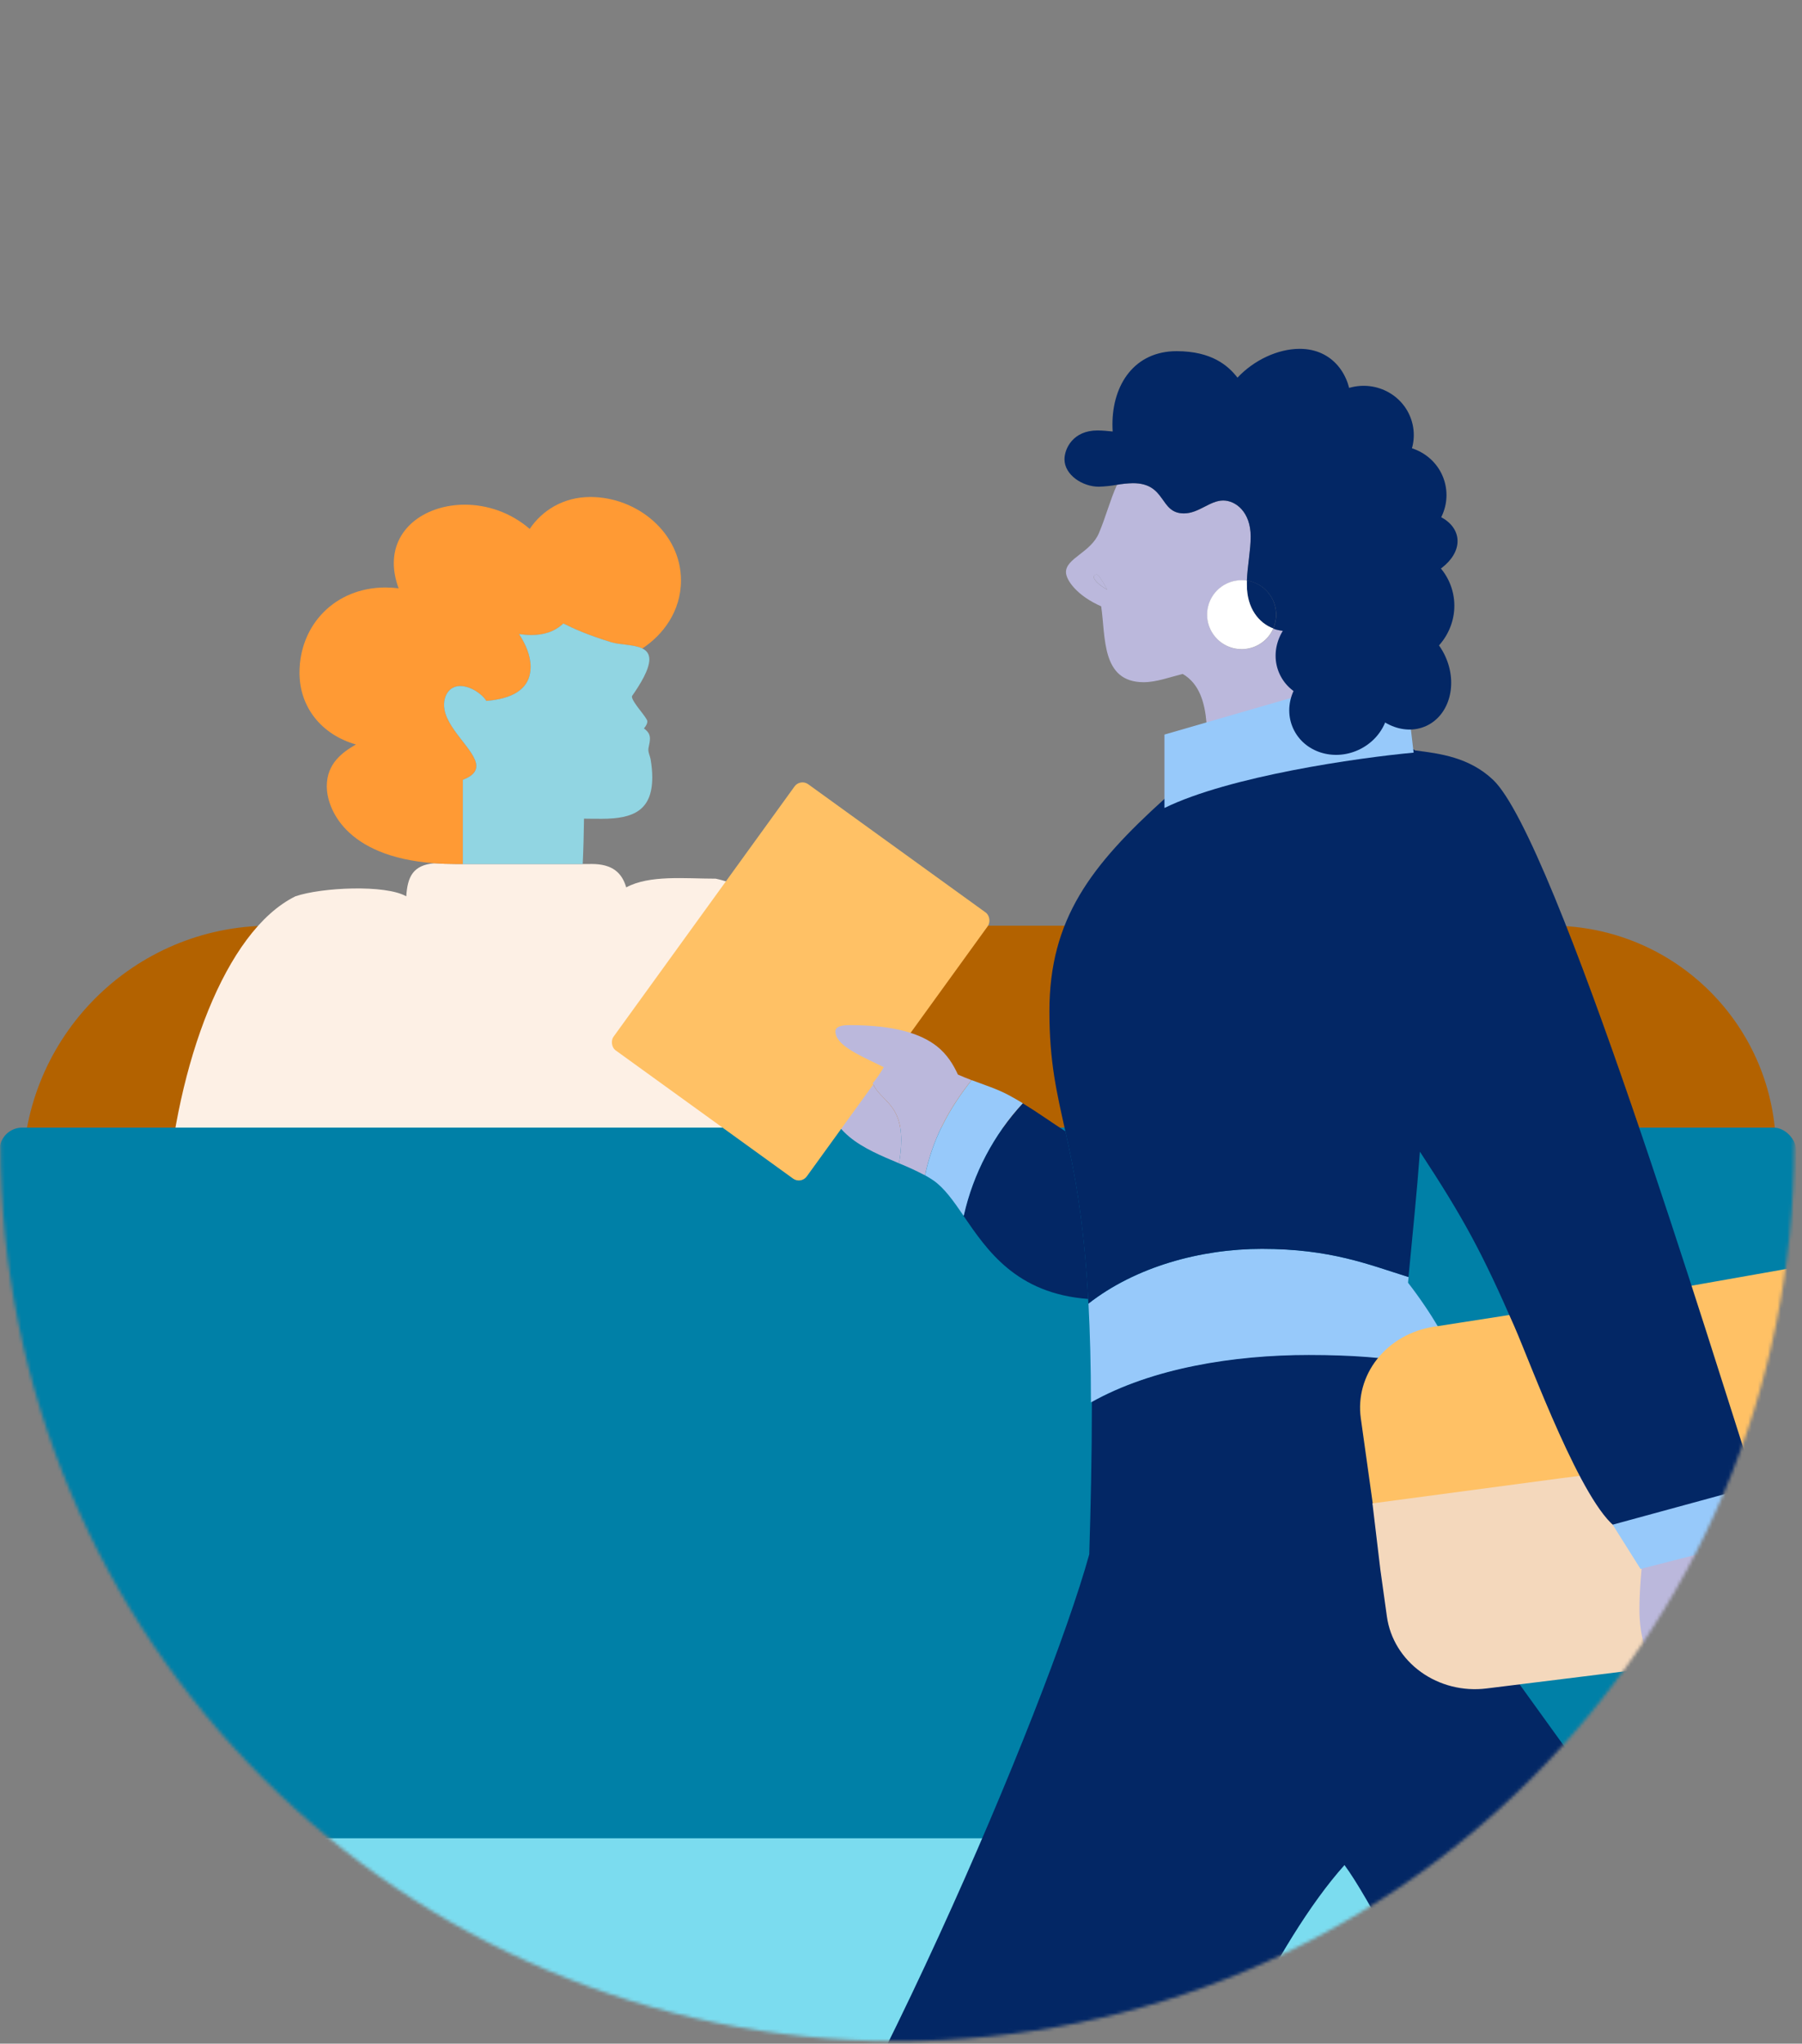
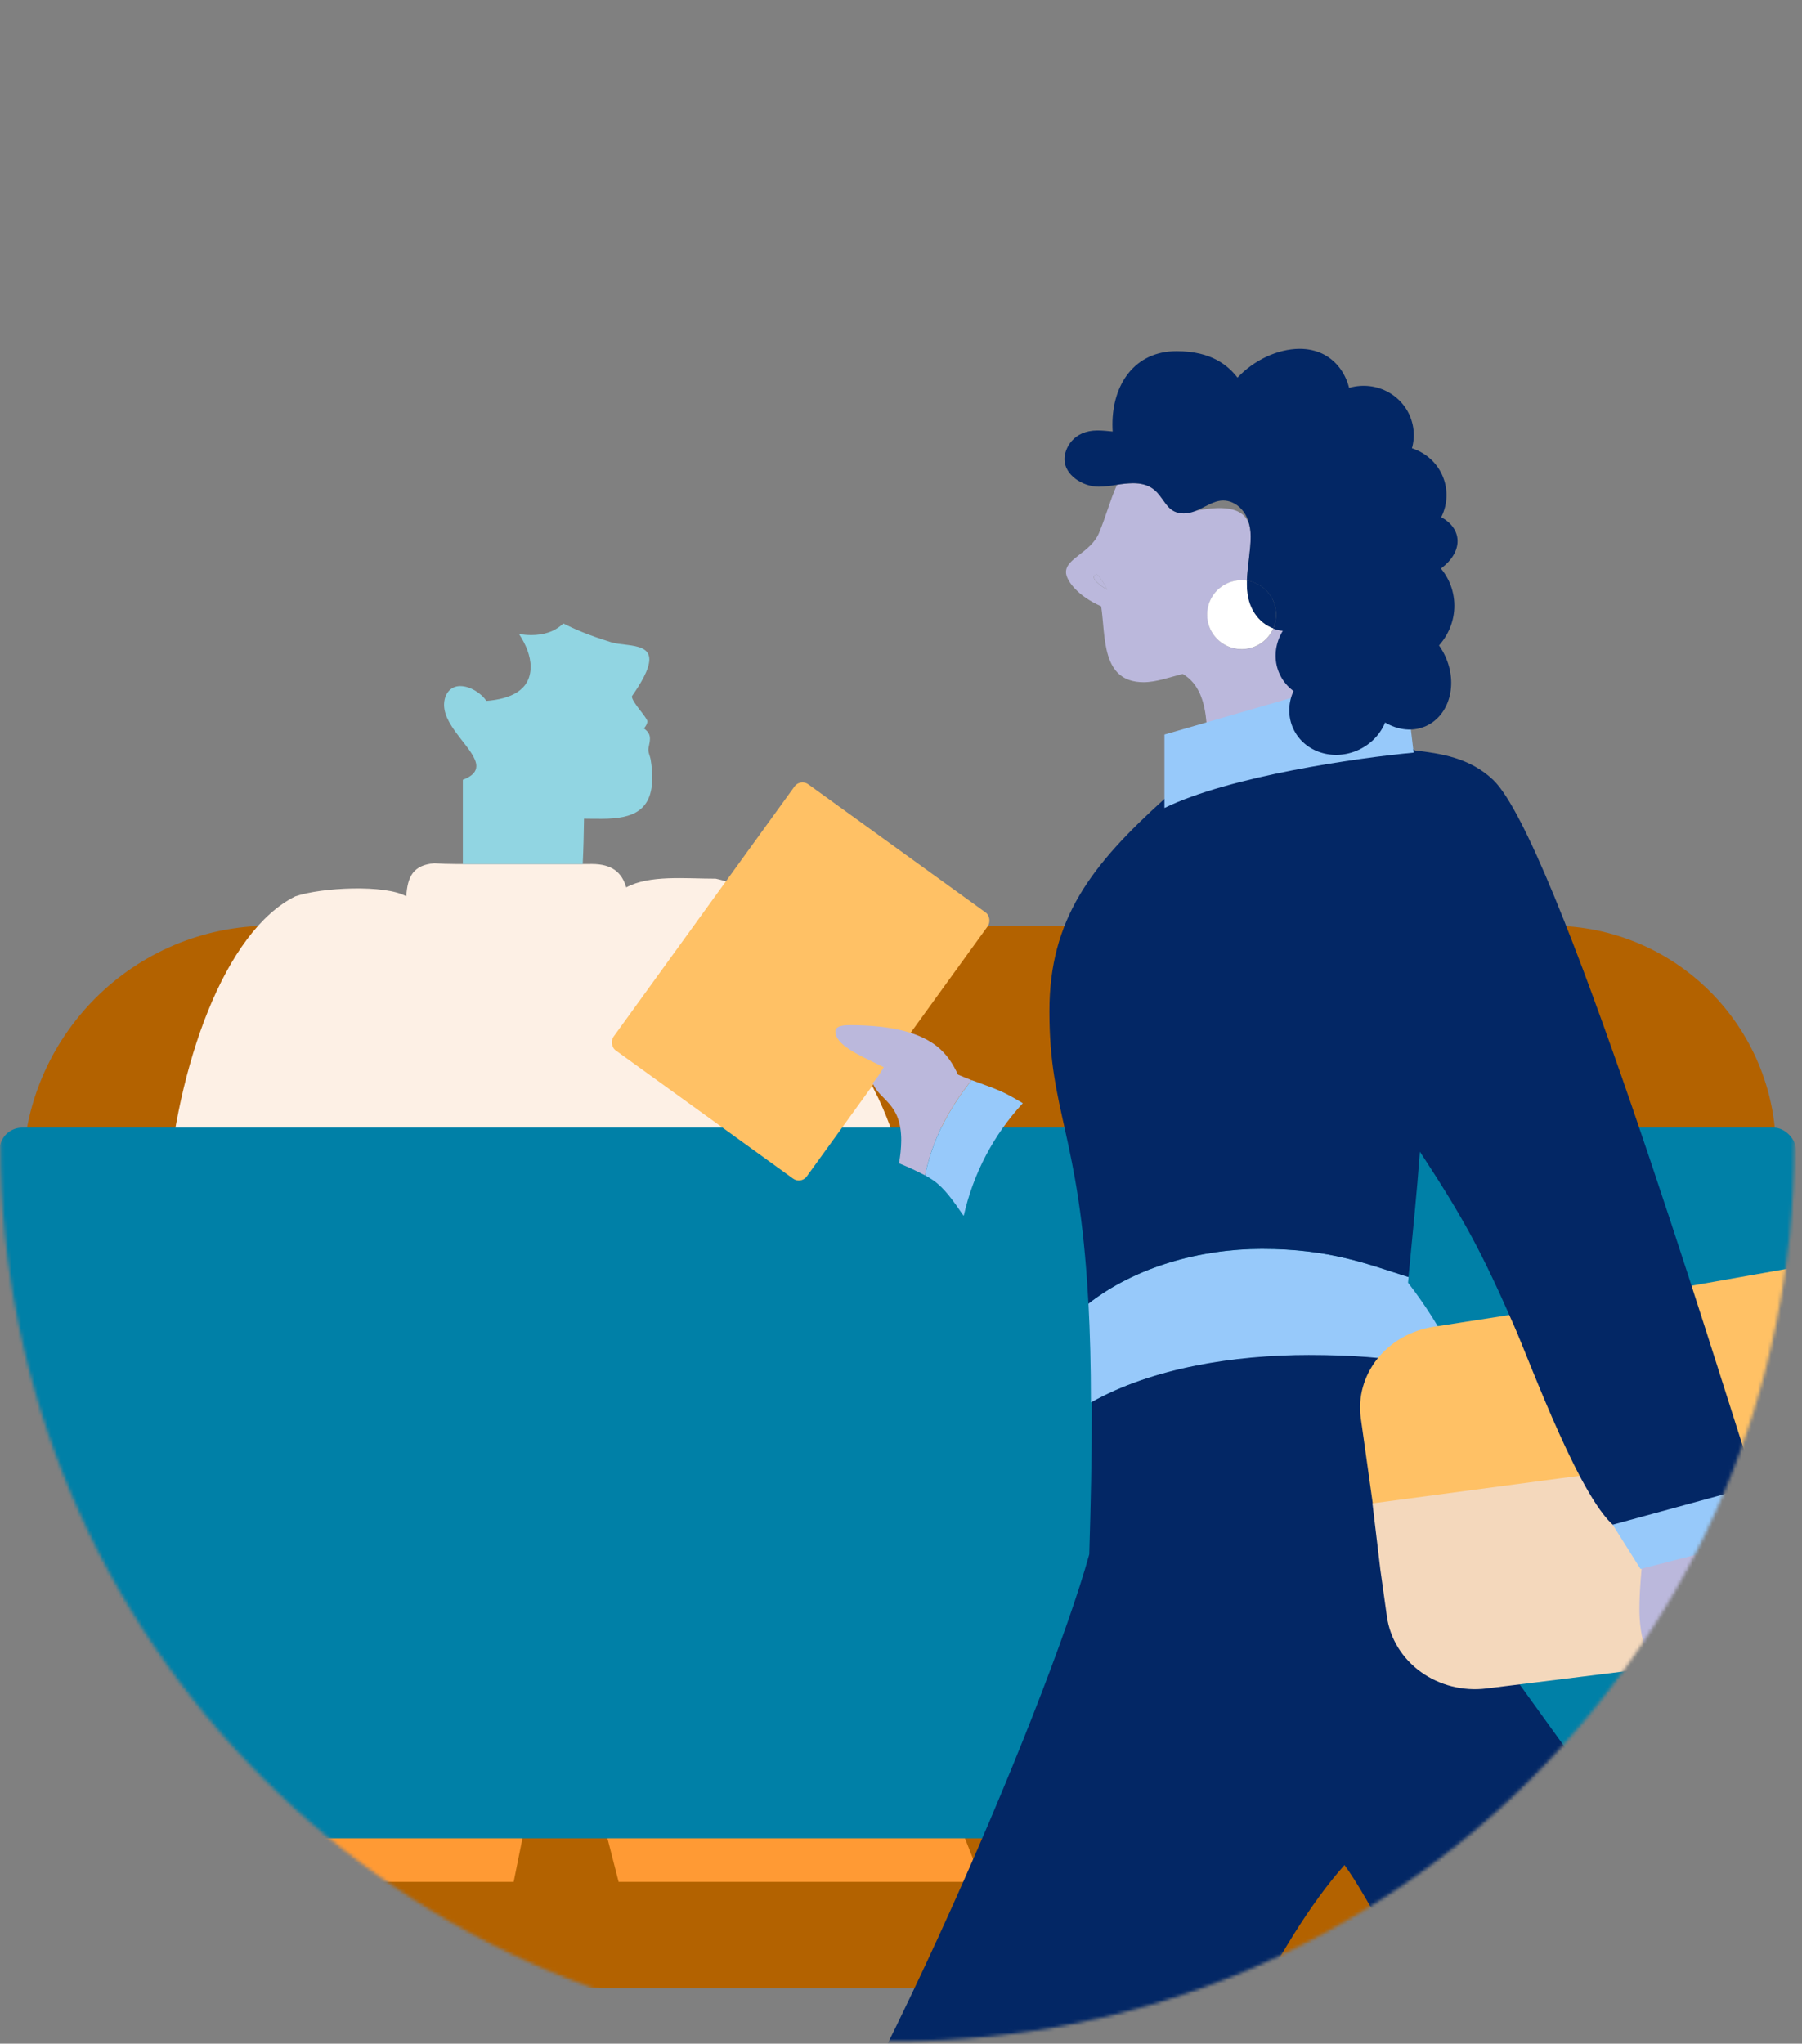
<svg xmlns="http://www.w3.org/2000/svg" width="553" height="627" viewBox="0 0 553 627" fill="none">
  <rect x="0" y="0" width="553" height="627" fill="#808080" stroke="none" />
  <mask id="mask0_2796_55976" style="mask-type:alpha" maskUnits="userSpaceOnUse" x="0" y="0" width="553" height="627">
    <path d="M550.61 350.996C550.61 503.003 427.383 626.23 275.375 626.23C123.368 626.23 0.141 503.003 0.141 350.996C0.141 198.988 123.368 0 275.375 0C427.383 0 573.046 200.594 550.61 350.996Z" fill="#D9D9D9" />
  </mask>
  <g mask="url(#mask0_2796_55976)">
    <path d="M7 360C7 318.026 41.026 284 83 284H476C514.108 284 545 314.892 545 353V570C545 592.091 527.091 610 505 610H47C24.909 610 7 592.091 7 570V360Z" fill="#B36200" />
    <g clip-path="url(#clip0_2796_55976)">
      <path d="M81.975 458.572C84.159 446.686 101.025 442.922 110.858 435.874C106.574 431.838 76.102 399.008 90.642 376.835C91.837 407.661 88.138 403.518 98.635 432.42C99.147 432.39 109.738 435.86 110.268 435.86C114.863 435.86 123.358 438.605 132.018 442.144C146.932 443.43 166.171 443.504 172.803 443.504C178.809 443.504 184.815 443.464 190.835 443.464C191.69 443.464 193.614 443.477 196.033 443.477C199.608 443.477 204.268 443.443 208.215 443.252H208.22C219.251 434.483 230.466 429.21 237.521 425.015C242.433 400.351 232.702 393.679 233.284 368.438C245.996 400.923 237.375 423.629 231.725 427.112C244.48 431.251 270.08 429.945 271.574 443.252C293.628 426.344 282.95 365.355 269.536 336.902C257.341 312.919 245.525 274.996 219.631 269.577C210.237 269.577 199.343 268.373 192.177 272.251C190.869 267.813 188.003 265.072 181.558 265.072C181.38 265.072 181.198 265.077 181.011 265.081H139.77C137.481 265.081 135.327 264.998 133.295 264.846C133.295 264.846 133.292 264.846 133.286 264.846C126.763 265.407 125.047 268.959 124.678 274.996C118.264 271.317 98.635 272.251 90.642 274.996C47.318 296.413 31.463 439.32 81.975 458.572Z" fill="#FDF0E5" />
      <path d="M90.319 476.371C91.717 477.492 93.481 478.187 95.774 478.187C100.729 478.187 104.725 472.771 109.854 472.771C115.582 472.771 124.924 484.866 128.407 484.866C129.05 484.866 129.979 484.215 129.979 482.868C129.979 477.883 120.359 467.907 120.359 465.353C120.359 464.706 120.794 464.589 121.545 464.589C128.198 464.589 138.73 480.536 145.353 480.536C147.568 480.536 148.376 478.747 148.376 476.51C148.376 475.846 148.306 475.151 148.18 474.447C149.292 474.791 150.274 474.969 151.073 474.969C152.563 474.969 153.44 474.361 153.44 473.101C153.44 467.099 141.158 459.538 134.93 453.784C136.902 454.157 138.882 454.548 140.823 455.078C142.817 455.625 151.433 459.021 156.58 459.021C157.952 459.021 159.498 458.587 159.498 457.223C159.498 455.195 145.562 447.69 132.016 442.144C123.356 438.601 114.861 435.86 110.266 435.86C109.736 435.86 109.215 435.873 108.703 435.904C102.062 436.273 97.19 438.978 93.793 441.823C92.139 443.2 90.844 444.611 89.854 445.806C85.737 447.773 79.97 450.817 79.97 458.031C79.97 461.97 84.039 463.903 85.233 467.412C85.346 467.742 85.455 468.076 85.576 468.411C86.588 471.316 87.904 474.456 90.315 476.371H90.319Z" fill="#BBB8DC" />
-       <path d="M91.908 206.403C91.908 216.861 98.548 225.343 109.215 228.405C104.989 230.867 100.281 234.281 100.281 241.264C100.281 247.566 105.484 262.797 133.283 264.847C133.283 264.847 133.286 264.847 133.292 264.847C135.325 264.999 137.483 265.081 139.767 265.081H142.03V239.249C145.04 238.111 146.169 236.682 146.169 235.032C146.169 230.142 136.271 223.306 136.271 216.262C136.271 213.287 137.93 210.481 141.24 210.481C144.267 210.481 147.785 212.727 149.239 215.041C156.492 214.472 162.837 211.91 162.837 204.562C162.837 201.218 161.356 197.639 159.276 194.543C160.566 194.734 161.843 194.842 163.076 194.842C166.742 194.842 170.12 193.891 172.87 191.29C176.118 192.918 180.222 194.773 187.571 197.048C190.307 197.895 194.563 197.696 197.116 198.955C203.331 194.873 208.981 187.655 208.981 178.052C208.981 163.621 195.675 152.476 181.16 152.476C172.791 152.476 166.281 156.711 162.559 162.274C156.649 157.163 149.413 154.839 142.638 154.839C131.077 154.839 120.849 161.601 120.849 172.771C120.849 175.155 121.314 177.735 122.33 180.497C120.975 180.332 119.629 180.241 118.296 180.241C102.917 180.241 91.908 191.637 91.908 206.403Z" fill="#FF9A34" />
      <path d="M199.074 229.195C199 229.49 198.97 229.764 198.97 230.02C198.97 230.976 199.386 231.744 199.643 232.861C199.973 234.811 200.168 236.7 200.168 238.454C200.168 248.56 194.492 251.205 184.712 251.205C183.778 251.205 182.844 251.197 181.936 251.197C181.029 251.197 180.125 251.184 179.222 251.166C179.161 255.792 179.044 260.447 178.822 265.081H142.033V239.249C145.043 238.107 146.176 236.682 146.176 235.032C146.176 230.142 136.274 223.306 136.274 216.262C136.274 213.287 137.933 210.481 141.243 210.481C144.265 210.481 147.783 212.731 149.247 215.037C156.495 214.472 162.84 211.906 162.84 204.557C162.84 201.213 161.359 197.635 159.279 194.538C160.569 194.729 161.846 194.838 163.079 194.838C166.745 194.838 170.123 193.882 172.873 191.285C176.121 192.914 180.221 194.768 187.574 197.044C190.31 197.887 194.566 197.691 197.119 198.951C198.409 199.585 199.265 200.592 199.265 202.299C199.265 205.391 196.581 209.782 193.958 213.552C193.932 213.582 193.923 213.626 193.923 213.678C193.923 215.45 198.657 220.17 198.657 221.317C198.657 221.912 198.362 222.598 197.61 223.484C199.013 224.518 199.456 225.425 199.456 226.615C199.456 227.341 199.291 228.17 199.078 229.191L199.074 229.195Z" fill="#91D5E2" />
      <path d="M90.318 476.371L42.228 590.427H154.998L167.814 526.941C167.814 526.941 168.07 521.942 172.465 521.942C176.861 521.942 176.8 526.433 176.8 526.433L193.19 590.427H306.264C294.408 558.093 267.516 492.81 250.244 457.879C238.926 458.678 238.705 475.173 232.542 475.173C231.487 475.173 231.365 474.1 231.365 473.001C231.365 468.715 234.288 459.212 234.288 456.168C234.288 455.26 234.058 455.16 233.545 455.16C230.053 455.16 219.656 477.396 214.423 477.396C213.472 477.396 212.881 476.389 212.881 473.905C212.881 472.91 212.977 471.685 213.177 470.196C210.758 472.007 209.051 472.762 207.926 472.762C206.64 472.762 206.106 471.785 206.106 470.248C206.106 461.119 217.789 449.575 221.007 445.984C209.598 454.109 204.881 458.596 200.208 458.596C197.937 458.596 195.844 457.488 195.844 455.469C195.844 453.883 201.16 448.859 208.217 443.252V443.243C204.265 443.439 199.605 443.473 196.03 443.473C193.611 443.473 191.692 443.46 190.832 443.46C184.813 443.46 178.811 443.499 172.8 443.499C166.168 443.499 146.929 443.421 132.015 442.14C145.561 447.682 159.497 455.186 159.497 457.219C159.497 458.578 157.951 459.017 156.579 459.017C151.432 459.017 142.816 455.616 140.823 455.073C138.877 454.539 136.901 454.153 134.929 453.779C141.157 459.534 153.439 467.09 153.439 473.092C153.439 474.356 152.557 474.964 151.072 474.964C150.273 474.964 149.291 474.786 148.18 474.439C148.301 475.147 148.375 475.846 148.375 476.506C148.375 478.743 147.572 480.536 145.357 480.536C138.734 480.536 128.202 464.593 121.544 464.593C120.797 464.593 120.358 464.706 120.358 465.353C120.358 467.903 129.978 477.887 129.978 482.868C129.978 484.215 129.049 484.866 128.406 484.866C124.923 484.866 115.581 472.771 109.857 472.771C104.728 472.771 100.733 478.187 95.777 478.187C93.488 478.187 91.716 477.488 90.322 476.371H90.318Z" fill="#FF9A34" />
      <path d="M250.243 457.879C250.521 457.857 250.812 457.849 251.107 457.849C254.673 457.849 258.342 458.991 261.574 458.991C267.259 458.991 269.213 454.904 270.121 450.813L270.364 449.575C271.367 447.491 271.832 445.497 271.832 443.608C271.832 436.972 265.734 431.747 258.638 428.303C252.388 425.276 245.361 423.635 241.049 423.635C240.875 423.635 240.693 423.643 240.502 423.665C234.556 424.29 219.247 434.479 208.216 443.252C201.158 448.859 195.843 453.888 195.843 455.473C195.843 457.488 197.936 458.595 200.212 458.595C204.88 458.595 209.597 454.114 221.01 445.983C217.792 449.575 206.109 461.119 206.109 470.248C206.109 471.785 206.648 472.762 207.929 472.762C209.058 472.762 210.765 472.002 213.18 470.191C212.976 471.685 212.88 472.91 212.88 473.9C212.88 476.384 213.471 477.392 214.422 477.392C219.655 477.392 230.052 455.156 233.54 455.156C234.057 455.156 234.282 455.251 234.282 456.163C234.282 459.208 231.36 468.71 231.36 473.001C231.36 474.1 231.486 475.173 232.537 475.173C238.699 475.173 238.916 458.674 250.238 457.875L250.243 457.879Z" fill="#BBB8DC" />
    </g>
-     <rect x="0.337" y="376.961" width="558.174" height="260.675" rx="7" fill="#7BDCEF" />
    <rect x="-0.164" y="345.951" width="551.39" height="218.037" rx="7" fill="#0080A7" />
    <path d="M455.587 501.764C455.663 501.409 455.745 501.042 455.815 500.686C458.039 490.545 459.185 480.198 459.235 469.817C459.307 453.638 456.055 437.615 449.682 422.739C441.588 419.174 429.258 415.58 401.866 415.58C378.892 415.58 353.711 419.605 335.073 430.106V431.632C335.073 446.706 334.734 461.785 334.273 476.865C321.581 522.877 262.787 661.784 217.135 721.629L317.998 778.298C328.385 759.124 369.943 619.927 412.598 572.204C427.677 592.589 467.489 681.37 483.321 701.231L558.799 641.151C530.926 607.365 455.587 501.764 455.587 501.764Z" fill="#032765" />
    <path d="M449.454 422.878C441.356 419.311 429.019 415.714 401.614 415.714C378.628 415.714 353.436 419.742 334.788 430.251C334.788 418.646 334.49 408.685 334.035 399.942C348.479 388.647 368.44 383.145 387.263 383.145C408.357 383.145 419.958 387.936 432.266 391.788C432.207 392.371 432.161 392.954 432.102 393.537C439.089 402.556 444.918 412.413 449.454 422.878Z" fill="#97C9FA" />
-     <path d="M401.552 193.285C402.078 197.365 404.674 214.558 405.532 218.557C397.943 221.168 381.048 225.365 370.264 221.839C369.721 215.463 368.052 209.739 362.955 206.767C358.955 207.752 354.857 209.302 350.974 209.302C337.902 209.302 339.333 195.395 337.931 186.017C330.604 182.829 327.125 178.009 327.125 175.526C327.125 171.288 334.714 169.493 337.225 163.601C339.35 158.594 340.646 153.465 342.777 148.749C344.406 148.456 346.056 148.29 347.711 148.254C358.033 148.254 355.756 157.521 363.334 157.521C367.923 157.521 371.286 153.564 375.396 153.564C379.209 153.564 383.833 157.102 383.833 164.638C383.833 168.835 382.817 173.626 382.665 178.143C382.13 178.063 381.589 178.023 381.048 178.02C379.138 178.021 377.264 178.538 375.624 179.515C373.983 180.492 372.638 181.893 371.73 183.571C370.823 185.248 370.386 187.14 370.466 189.045C370.547 190.95 371.141 192.798 372.187 194.393C373.233 195.988 374.692 197.272 376.409 198.108C378.125 198.943 380.037 199.3 381.94 199.141C383.843 198.981 385.668 198.311 387.221 197.202C388.774 196.092 389.998 194.584 390.763 192.836C392.021 193.317 393.357 193.564 394.704 193.565C396.793 193.532 398.832 192.927 400.601 191.816C400.89 192.323 401.208 192.814 401.552 193.285ZM339.794 180.9C338.626 178.831 337.172 176.237 336.507 176.237H336.443C335.859 176.394 335.654 176.674 335.654 177.029C335.654 178.178 338.2 180.107 339.794 180.9Z" fill="#BBB8DC" />
+     <path d="M401.552 193.285C402.078 197.365 404.674 214.558 405.532 218.557C397.943 221.168 381.048 225.365 370.264 221.839C369.721 215.463 368.052 209.739 362.955 206.767C358.955 207.752 354.857 209.302 350.974 209.302C337.902 209.302 339.333 195.395 337.931 186.017C330.604 182.829 327.125 178.009 327.125 175.526C327.125 171.288 334.714 169.493 337.225 163.601C339.35 158.594 340.646 153.465 342.777 148.749C344.406 148.456 346.056 148.29 347.711 148.254C358.033 148.254 355.756 157.521 363.334 157.521C379.209 153.564 383.833 157.102 383.833 164.638C383.833 168.835 382.817 173.626 382.665 178.143C382.13 178.063 381.589 178.023 381.048 178.02C379.138 178.021 377.264 178.538 375.624 179.515C373.983 180.492 372.638 181.893 371.73 183.571C370.823 185.248 370.386 187.14 370.466 189.045C370.547 190.95 371.141 192.798 372.187 194.393C373.233 195.988 374.692 197.272 376.409 198.108C378.125 198.943 380.037 199.3 381.94 199.141C383.843 198.981 385.668 198.311 387.221 197.202C388.774 196.092 389.998 194.584 390.763 192.836C392.021 193.317 393.357 193.564 394.704 193.565C396.793 193.532 398.832 192.927 400.601 191.816C400.89 192.323 401.208 192.814 401.552 193.285ZM339.794 180.9C338.626 178.831 337.172 176.237 336.507 176.237H336.443C335.859 176.394 335.654 176.674 335.654 177.029C335.654 178.178 338.2 180.107 339.794 180.9Z" fill="#BBB8DC" />
    <path d="M401.551 193.286C401.197 192.82 400.87 192.336 400.57 191.834C398.802 192.945 396.762 193.549 394.673 193.583C393.326 193.582 391.991 193.335 390.732 192.854C391.386 191.368 391.689 189.752 391.617 188.13C391.545 186.509 391.101 184.926 390.319 183.503C389.537 182.08 388.438 180.856 387.107 179.924C385.775 178.993 384.247 178.379 382.64 178.131C382.816 173.614 383.808 168.806 383.808 164.627C383.808 157.05 379.184 153.552 375.372 153.552C371.285 153.552 367.899 157.51 363.31 157.51C355.72 157.51 358.008 148.243 347.686 148.243C346.031 148.278 344.382 148.444 342.753 148.738C340.912 149.073 339.048 149.268 337.177 149.321C332.203 149.321 326.668 145.696 326.668 140.916C326.668 137.652 329.295 132.063 336.786 132.063C338.298 132.063 339.88 132.226 341.457 132.383C341.41 131.649 341.387 130.92 341.387 130.203C341.387 117.963 348.165 107.74 361.079 107.74C371.898 107.74 376.936 112.222 379.762 115.865C384.754 110.52 392.122 107.023 398.848 107.023C409.158 107.023 414.641 115.341 414.641 123.879C414.631 125.035 414.553 126.189 414.407 127.336C415.159 127.224 415.918 127.167 416.678 127.167C425.944 127.167 431.274 134.831 431.274 144.233C431.274 149.589 429.476 154.922 426.236 158.099C427.692 160.355 428.446 162.992 428.402 165.676C428.402 171.504 425.243 177.589 420.1 180.673C420.763 181.963 421.106 183.395 421.098 184.846C421.098 191.088 415.16 197.412 409.077 197.412C406.455 197.395 403.758 196.2 401.551 193.286Z" fill="#032765" />
    <path d="M391.616 188.576C391.618 190.035 391.318 191.477 390.734 192.814C386.344 191.159 382.613 186.665 382.613 179.408C382.613 178.971 382.613 178.534 382.613 178.091C385.123 178.472 387.412 179.74 389.065 181.665C390.717 183.589 391.622 186.042 391.616 188.576Z" fill="#032765" />
    <path d="M390.74 192.813C389.975 194.56 388.751 196.068 387.198 197.178C385.645 198.288 383.82 198.958 381.917 199.117C380.014 199.277 378.103 198.92 376.386 198.084C374.669 197.248 373.211 195.965 372.164 194.369C371.118 192.774 370.524 190.926 370.443 189.021C370.363 187.116 370.8 185.225 371.707 183.547C372.615 181.87 373.96 180.468 375.601 179.491C377.241 178.514 379.115 177.998 381.025 177.997C381.566 177.999 382.107 178.04 382.642 178.119C382.642 178.562 382.642 178.999 382.642 179.436C382.619 186.664 386.35 191.158 390.74 192.813Z" fill="white" />
    <path d="M336.509 176.214C337.175 176.214 338.652 178.831 339.796 180.876C338.202 180.084 335.657 178.154 335.657 176.989C335.657 176.633 335.884 176.353 336.445 176.196L336.509 176.214Z" fill="#BBB8DC" />
    <path d="M549.231 389.136L499.534 397.913C499.534 397.867 499.534 397.82 499.534 397.78L470.957 402.229L449.108 405.633L439.912 407.064C433.017 408.138 426.837 411.662 422.676 416.893C418.515 422.125 416.697 428.657 417.605 435.112L421.323 461.654L480.369 453.975L499.956 451.43L581.432 440.605C578.688 426.869 578.413 384.253 549.231 389.136Z" fill="#FFC165" />
    <path d="M581.434 437.586L498.971 450.966L479.458 453.469L421.18 461.232L423.593 481.475L425.621 496.011C426.569 502.738 430.32 508.835 436.049 512.964C441.778 517.092 449.016 518.913 456.173 518.026L517.357 510.443L540.531 507.546C556.346 505.588 590.994 505.006 587.018 479.413L581.434 437.586Z" fill="#F4D8BC" />
    <path d="M552.122 495.616C552.122 504.757 548.643 514.005 539.629 512.877C530.125 518.594 524.299 517.868 514.666 515.37C505.032 512.873 503.11 501.675 503.11 493.736C503.11 487.626 503.799 481.289 504.2 476.289C504.36 474.246 504.478 472.426 504.478 470.931C504.478 467.802 502.656 463.716 501.842 460.109C505.085 459.273 508.327 458.4 511.458 458.034C518.781 457.175 526.198 456.177 533.68 455.22C535.307 461.274 537.547 467.215 540.377 472.988C545.171 482.51 552.122 487.055 552.122 495.616Z" fill="#BBB8DC" />
    <path d="M434.272 230.232C441.862 231.194 450.847 232.301 458.21 239.261C477.324 257.428 525.757 415.773 538.666 455.699C532.628 464.252 532.953 467.453 523.728 468.951C520.347 469.505 513.219 470.916 506.382 472.314C502.071 473.196 500.079 471.366 496.402 468.951C485.592 461.851 469.856 418.657 464.705 406.894C454.814 384.309 449.329 374.045 435.743 353.337C434.792 366.159 433.461 378.982 432.24 391.805C419.927 387.952 408.332 383.161 387.238 383.161C368.415 383.161 348.454 388.663 334.01 399.959C333.981 399.475 333.957 398.997 333.934 398.525C332.515 373.124 329.543 358.862 326.928 347.059C324.312 335.257 322.041 325.89 322.041 310.281C322.041 281.937 334.827 265.466 357.462 245.002C381.965 222.85 427.008 224.841 434.272 230.232Z" fill="#032765" />
    <path d="M494.896 467.774L539.172 455.698L540.681 471.799L503.449 481.359L494.896 467.774Z" fill="#97C9FA" />
    <path d="M357.35 225.365V247.887C377.307 238.124 416.644 232.501 433.817 230.909L431.106 208.095L417.057 208.095L357.35 225.365Z" fill="#97C9FA" />
-     <path d="M326.953 347.06C329.569 358.862 332.54 373.125 333.959 398.526C311.773 396.87 302.887 383.511 295.648 372.967L295.764 372.88C298.665 360.028 304.907 348.167 313.863 338.492C318.306 341.208 322.557 344.239 326.924 347.077L326.953 347.06Z" fill="#032765" />
    <path d="M309.482 335.95C310.983 336.749 312.437 337.594 313.885 338.474C304.928 348.149 298.686 360.011 295.786 372.863L295.669 372.95C292.574 368.439 289.784 364.452 286.374 362.109C285.598 361.578 284.769 361.077 283.893 360.593C286.176 349.811 290.8 340.695 298.174 331.375C302.021 332.838 306.014 334.091 309.482 335.95Z" fill="#97C9FA" />
-     <path d="M276.571 349.898C276.543 352.245 276.309 354.586 275.87 356.892C265.244 352.427 253.375 347.636 253.375 333.071C253.375 331.258 253.498 329.434 253.556 327.557C258.056 329.671 262.748 331.352 267.568 332.575C267.656 332.488 267.732 332.401 267.807 332.313C270.061 337.757 276.571 338.334 276.571 349.898Z" fill="#BBB8DC" />
    <rect width="73.132" height="100.815" rx="3" transform="matrix(0.811 0.586 -0.586 0.81 245.59 238.846)" fill="#FFC165" />
    <path d="M293.964 329.674C295.324 330.297 296.725 330.839 298.15 331.381C290.776 340.707 286.152 349.817 283.869 360.6C281.267 359.233 278.598 357.998 275.871 356.899C276.309 354.592 276.544 352.252 276.571 349.904C276.571 338.341 270.067 337.764 267.814 332.337C269.092 330.804 270.224 329.155 271.194 327.412L270.027 326.829C263.604 323.705 256.365 320.61 256.365 316.431C256.365 315.05 258.035 314.508 260.621 314.508C274.82 314.508 282.69 317.235 287.477 320.966C290.759 323.577 292.569 326.672 293.964 329.674Z" fill="#BBB8DC" />
    <ellipse cx="430.163" cy="167.752" rx="17.284" ry="10.999" transform="rotate(-9.835 430.163 167.752)" fill="#032765" />
    <ellipse cx="422.019" cy="188.731" rx="15.454" ry="14.307" transform="rotate(-24.821 422.019 188.731)" fill="#032765" />
    <ellipse cx="406.721" cy="200.319" rx="15.454" ry="14.307" transform="rotate(-24.821 406.721 200.319)" fill="#032765" />
    <ellipse cx="410.91" cy="217.079" rx="15.454" ry="14.307" transform="rotate(-24.821 410.91 217.079)" fill="#032765" />
    <ellipse cx="430.574" cy="207.277" rx="14.246" ry="16.998" transform="rotate(-24.821 430.574 207.277)" fill="#032765" />
    <ellipse cx="428.329" cy="152.067" rx="15.247" ry="15.593" transform="rotate(-105.127 428.329 152.067)" fill="#032765" />
    <ellipse cx="418.291" cy="133.642" rx="15.247" ry="15.593" transform="rotate(-105.127 418.291 133.642)" fill="#032765" />
    <ellipse cx="427.714" cy="186.037" rx="18.209" ry="18.624" transform="rotate(-105.127 427.714 186.037)" fill="#032765" />
  </g>
  <defs>
    <clipPath id="clip0_2796_55976">
      <rect width="365.814" height="425.135" fill="white" transform="matrix(-1 0 0 1 352.341 152.232)" />
    </clipPath>
  </defs>
</svg>